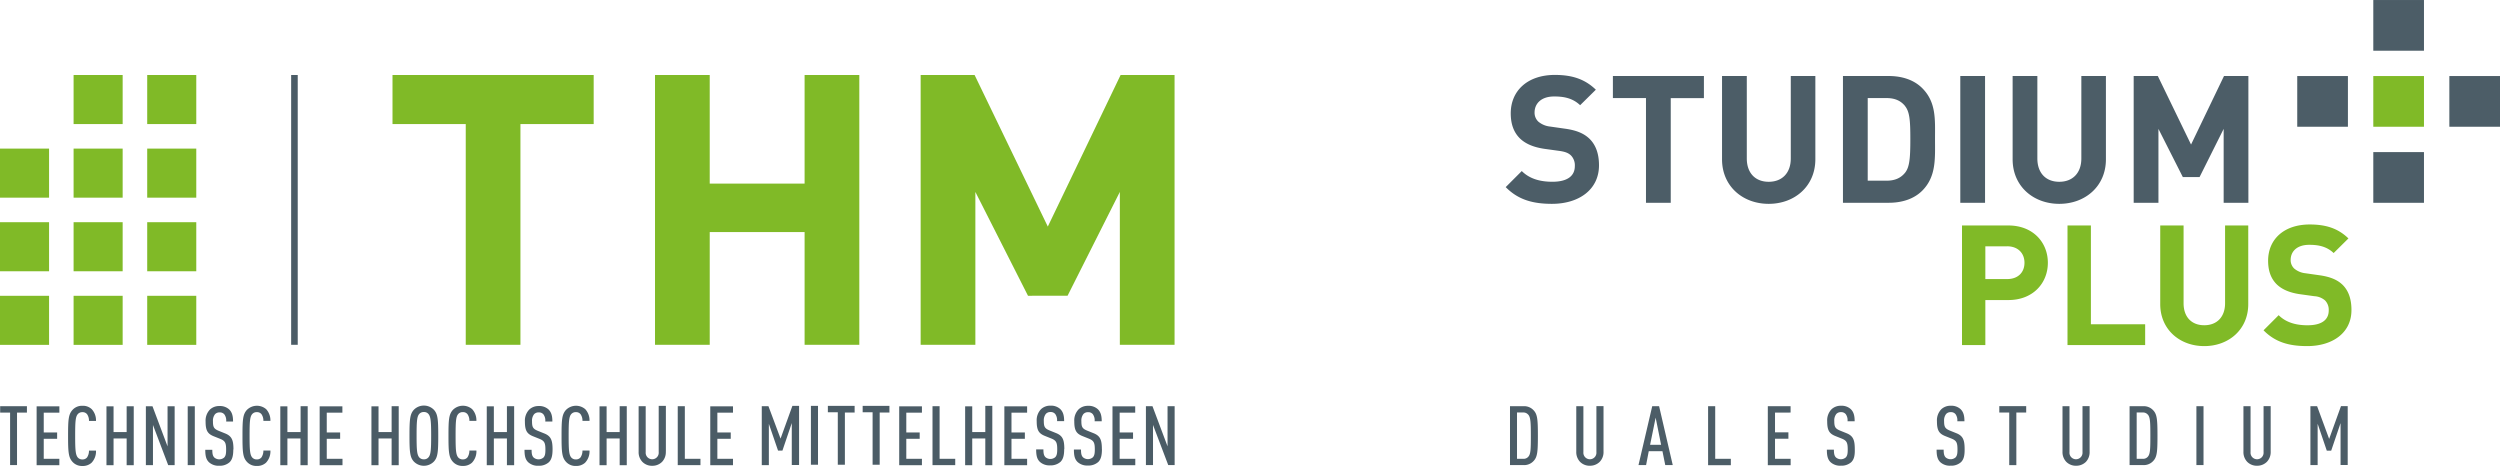
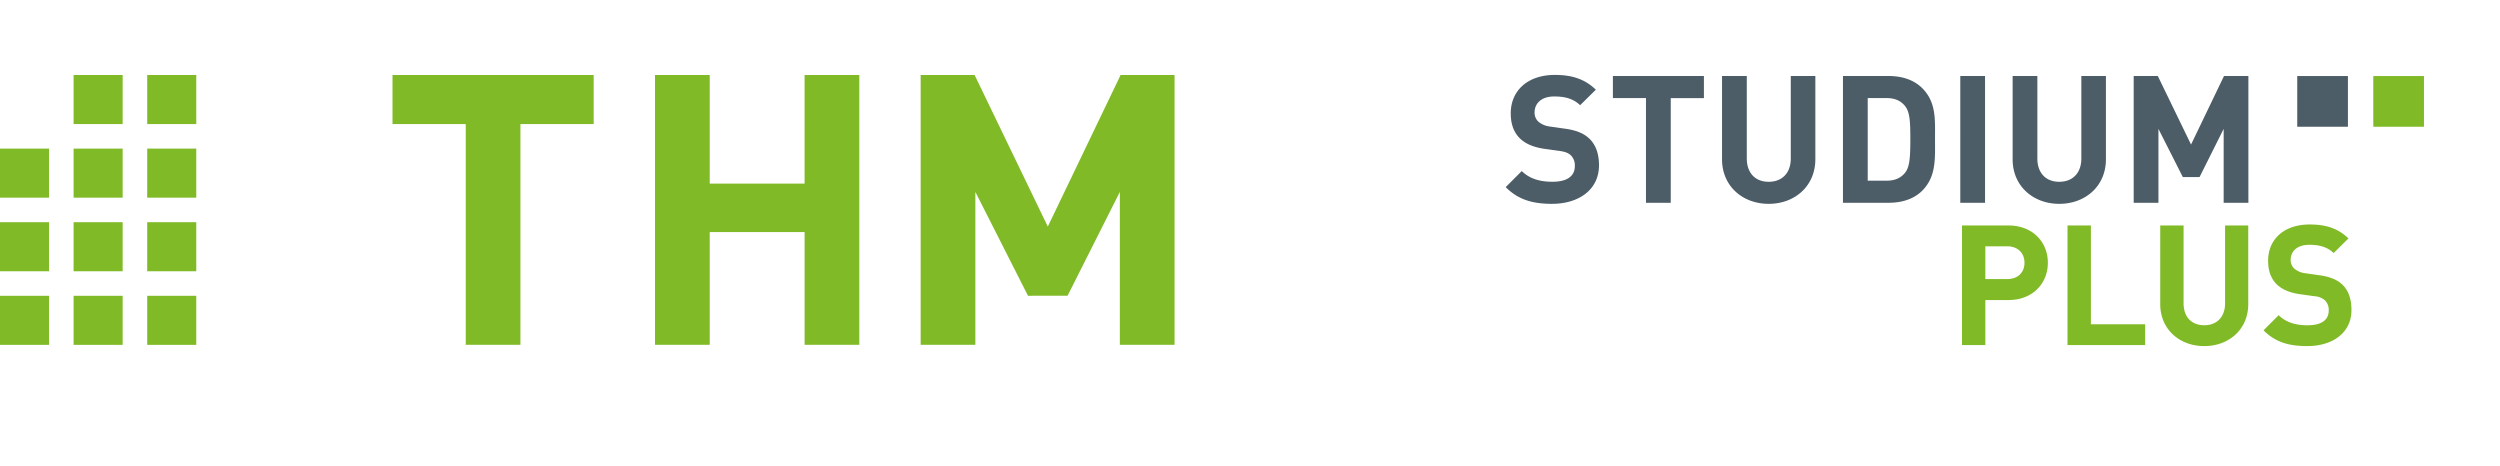
<svg xmlns="http://www.w3.org/2000/svg" id="Ebene_1" data-name="Ebene 1" width="329.45mm" height="61.38mm" viewBox="0 0 933.88 173.98">
  <defs>
    <style>.cls-1{fill:#80ba27}.cls-2{fill:#4b5c66}.cls-3{fill:#4c5d67}</style>
  </defs>
  <path class="cls-1" d="M54.99 110.48h18.33v18.33H54.99zm0-27.49h18.33v18.33H54.99zm0-27.49h18.33v18.33H54.99zm0-27.49h18.33v18.33H54.99zM27.49 55.5h18.33v18.33H27.49zm0-27.49h18.33v18.33H27.49zM0 55.5h18.33v18.33H0zm27.49 54.98h18.33v18.33H27.49zm0-27.49h18.33v18.33H27.49zM0 110.48h18.33v18.33H0zm0-27.49h18.33v18.33H0zm194.41-36.66v82.47h-20.43V46.33h-27.36V28h75.15v18.33h-27.36zm106.15 82.47V86.68h-35.44v42.12h-20.44V28h20.44v40.58h35.44V28H321v100.8h-20.44zm117.76 0V71.69l-19.53 38.78-14.78.01-19.66-38.79v57.11h-20.44V28h20.15l27.35 56.63L418.61 28h20.15v100.8h-20.44z" />
-   <path class="cls-2" d="M445.73 184.34v-22h-2.65v15l-5.63-15H435v22h2.65v-15l5.69 15h2.41zm-14.7 0V182h-5.84v-7.48h5v-2.37h-5v-7.39H431v-2.38h-8.49v22H431zm-12.48-5.9c0-3.46-.59-5-3.08-6l-2.48-1c-1.76-.74-2.1-1.39-2.1-3.55a3.88 3.88 0 01.77-2.63 2.24 2.24 0 011.71-.68 2.16 2.16 0 011.79.74 3.88 3.88 0 01.68 2.66h2.65c0-2-.34-3.43-1.45-4.51a5.07 5.07 0 00-3.65-1.27 5 5 0 00-3.49 1.27 5.93 5.93 0 00-1.66 4.51c0 3.34.74 4.57 3 5.5l2.5 1c1.79.74 2.17 1.51 2.17 4 0 1.45-.13 2.29-.71 2.94a2.83 2.83 0 01-3.71 0c-.59-.62-.74-1.42-.74-2.88h-2.65c0 2.35.34 3.62 1.36 4.63a5.26 5.26 0 003.86 1.33 5.46 5.46 0 003.89-1.33c1-1 1.36-2.5 1.36-4.79m-14.05 0c0-3.46-.59-5-3.09-6l-2.47-1c-1.76-.74-2.1-1.39-2.1-3.55a3.87 3.87 0 01.77-2.63 2.23 2.23 0 011.7-.68 2.16 2.16 0 011.79.74 3.87 3.87 0 01.68 2.66h2.65c0-2-.34-3.43-1.45-4.51a5.07 5.07 0 00-3.65-1.27 5 5 0 00-3.49 1.27 5.93 5.93 0 00-1.66 4.51c0 3.34.74 4.57 3 5.5l2.5 1c1.79.74 2.17 1.51 2.17 4 0 1.45-.13 2.29-.71 2.94a2.83 2.83 0 01-3.71 0c-.59-.62-.74-1.42-.74-2.88H394c0 2.35.34 3.62 1.36 4.63a5.26 5.26 0 003.86 1.33 5.46 5.46 0 003.89-1.33c1-1 1.36-2.5 1.36-4.79m-13.85 5.9V182h-5.84v-7.48h5v-2.37h-5v-7.39h5.84v-2.38h-8.5v22h8.5zm-13 0v-22H375V172h-4.88v-9.61h-2.65v22h2.65v-10H375v10h2.65zm-13.85 0V182h-5.84v-19.65h-2.65v22h8.49zm-12.44 0V182h-5.84v-7.48h5v-2.37h-5v-7.39h5.84v-2.38h-8.49v22h8.49zm-12.14-19.62v-2.38h-10v2.38h3.71v19.62h2.65v-19.5h3.68zm-13 0v-2.38h-10v2.38h3.71v19.62h2.65v-19.5h3.68zm-13.68-2.38h-2.65v22h2.65v-22zm-7.07 22v-22h-2.5l-4.42 12.23-4.52-12.1h-2.5v22h2.65v-15.42l3.43 10h1.64l3.49-10.29v15.66h2.65zm-24.69 0V182h-5.84v-7.48h5v-2.37h-5v-7.39h5.84v-2.38h-8.49v22h8.49zm-12.15 0V182h-5.84v-19.65h-2.65v22h8.49zm-12.92-5v-17H253v17.28a2.44 2.44 0 11-4.86 0v-17.15h-2.64v17a5.21 5.21 0 001.42 3.8 5 5 0 003.64 1.45 5.1 5.1 0 003.68-1.45 5.22 5.22 0 001.42-3.8m-14.59 5v-22h-2.65V172h-4.88v-9.61h-2.65v22h2.65v-10h4.88v10h2.65zm-13.93-5.44h-2.62a4.52 4.52 0 01-.71 2.54 2.11 2.11 0 01-1.73.77 2.16 2.16 0 01-1.83-.83c-.77-1.05-.89-2.81-.89-8s.12-7 .89-8a2.16 2.16 0 011.83-.83 2.1 2.1 0 011.73.77 4.16 4.16 0 01.71 2.5h2.63a6.16 6.16 0 00-1.57-4.36 5.29 5.29 0 00-7.26.31c-1.45 1.67-1.61 3.55-1.61 9.64s.16 8 1.61 9.64a4.75 4.75 0 003.77 1.6 4.84 4.84 0 003.4-1.2 6.14 6.14 0 001.67-4.48m-13.81-.46c0-3.46-.59-5-3.09-6l-2.48-1c-1.76-.74-2.1-1.39-2.1-3.55a3.86 3.86 0 01.77-2.63 2.22 2.22 0 011.7-.68 2.17 2.17 0 011.8.74 3.88 3.88 0 01.68 2.66h2.65c0-2-.34-3.43-1.45-4.51a5.07 5.07 0 00-3.65-1.27 5 5 0 00-3.49 1.27 5.93 5.93 0 00-1.67 4.51c0 3.34.74 4.57 3 5.5l2.5 1c1.79.74 2.16 1.51 2.16 4 0 1.45-.12 2.29-.71 2.94a2.83 2.83 0 01-3.71 0c-.59-.62-.74-1.42-.74-2.88h-2.65c0 2.35.34 3.62 1.36 4.63a5.27 5.27 0 003.87 1.33 5.46 5.46 0 003.89-1.33c1-1 1.36-2.5 1.36-4.79M199 184.34v-22h-2.7V172h-4.88v-9.61h-2.65v22h2.65v-10h4.88v10h2.7zm-14.1-5.44h-2.62a4.54 4.54 0 01-.71 2.54 2.1 2.1 0 01-1.73.77 2.16 2.16 0 01-1.82-.83c-.77-1.05-.89-2.81-.89-8s.12-7 .89-8a2.16 2.16 0 011.82-.83 2.1 2.1 0 011.73.77 4.17 4.17 0 01.71 2.5h2.62a6.15 6.15 0 00-1.57-4.36 5.29 5.29 0 00-7.26.31c-1.45 1.67-1.6 3.55-1.6 9.64s.16 8 1.6 9.64a4.75 4.75 0 003.77 1.6 4.84 4.84 0 003.4-1.2 6.14 6.14 0 001.67-4.48M168 173.35c0 5.22-.15 7-.93 8a2.09 2.09 0 01-1.79.83 2.16 2.16 0 01-1.82-.83c-.77-1.05-.9-2.81-.9-8s.13-7 .9-8a2.16 2.16 0 011.82-.83 2.09 2.09 0 011.79.83c.78 1.05.93 2.81.93 8m2.65 0c0-6.09-.18-8.07-1.6-9.64a5.23 5.23 0 00-7.54 0c-1.42 1.58-1.61 3.55-1.61 9.64s.19 8.06 1.61 9.64a5.23 5.23 0 007.54 0c1.42-1.58 1.6-3.55 1.6-9.64m-14.77 11v-22h-2.65V172h-4.89v-9.61h-2.65v22h2.65v-10h4.89v10h2.65zm-21 0V182H129v-7.48h5v-2.37h-5v-7.39h5.84v-2.38h-8.49v22h8.49zm-13 0v-22h-2.65V172h-4.93v-9.61h-2.65v22h2.65v-10h4.88v10h2.65zm-13.93-5.44h-2.62a4.54 4.54 0 01-.71 2.54 2.11 2.11 0 01-1.73.77 2.16 2.16 0 01-1.82-.83c-.77-1.05-.9-2.81-.9-8s.12-7 .9-8a2.16 2.16 0 011.82-.83 2.1 2.1 0 011.73.77 4.21 4.21 0 01.71 2.5h2.62a6.15 6.15 0 00-1.57-4.36 5.29 5.29 0 00-7.26.31c-1.45 1.67-1.6 3.55-1.6 9.64s.15 8 1.6 9.64a4.74 4.74 0 003.77 1.6 4.85 4.85 0 003.4-1.2 6.14 6.14 0 001.67-4.48m-13.81-.46c0-3.46-.59-5-3.09-6l-2.47-1c-1.76-.74-2.1-1.39-2.1-3.55a3.86 3.86 0 01.77-2.63 2.22 2.22 0 011.7-.68 2.17 2.17 0 011.79.74 3.88 3.88 0 01.68 2.66H94c0-2-.34-3.43-1.45-4.51a5.06 5.06 0 00-3.65-1.27 5 5 0 00-3.49 1.27 5.93 5.93 0 00-1.67 4.51c0 3.34.74 4.57 3 5.5l2.51 1c1.79.74 2.16 1.51 2.16 4 0 1.45-.12 2.29-.71 2.94a2.83 2.83 0 01-3.71 0c-.59-.62-.74-1.42-.74-2.88h-2.63c0 2.35.34 3.62 1.36 4.63a5.26 5.26 0 003.86 1.33 5.46 5.46 0 003.89-1.33c1-1 1.36-2.5 1.36-4.79m-14.37-16.1h-2.66v22h2.65v-22zm-7.54 22v-22h-2.65v15l-5.63-15h-2.47v22h2.65v-15l5.69 15h2.41zm-15.28 0v-22h-2.65V172h-4.89v-9.61h-2.65v22h2.65v-10h4.89v10h2.65zm-14.1-5.44h-2.62a4.55 4.55 0 01-.71 2.54 2.11 2.11 0 01-1.73.77 2.16 2.16 0 01-1.82-.83c-.77-1.05-.9-2.81-.9-8s.12-7 .9-8a2.16 2.16 0 011.82-.83 2.1 2.1 0 011.73.77 4.21 4.21 0 01.71 2.5h2.62a6.14 6.14 0 00-1.57-4.36 4.72 4.72 0 00-3.49-1.29 4.75 4.75 0 00-3.77 1.6c-1.45 1.67-1.6 3.55-1.6 9.64s.16 8 1.6 9.64a4.75 4.75 0 003.77 1.6 4.85 4.85 0 003.4-1.2 6.14 6.14 0 001.66-4.48m-13.69 5.44V182h-5.83v-7.48h5v-2.37h-5v-7.39h5.84v-2.38h-8.5v22h8.49zM17 164.72v-2.38H7v2.38h3.71v19.62h2.59v-19.62H17z" transform="translate(-6.94 -10.61)" />
-   <path class="cls-2" d="M108.76 28.01h2.46V128.8h-2.46z" />
  <path class="cls-3" d="M586.69 86.75c-7.18 0-12.64-1.53-17.29-6.25l6-6c3 3 7.05 4 11.44 4 5.45 0 8.38-2.06 8.38-5.85a5.27 5.27 0 00-1.46-4c-.93-.87-2-1.33-4.19-1.66l-5.72-.79c-4.06-.6-7.05-1.86-9.18-3.93-2.26-2.26-3.39-5.32-3.39-9.31 0-8.45 6.25-14.37 16.49-14.37 6.52 0 11.24 1.6 15.3 5.52l-5.87 5.79c-3-2.86-6.59-3.26-9.71-3.26-4.92 0-7.31 2.73-7.31 6a4.57 4.57 0 001.4 3.39 8.14 8.14 0 004.42 1.85l5.59.8c4.32.6 7 1.79 9 3.66 2.53 2.39 3.66 5.86 3.66 10 0 9.22-7.65 14.41-17.56 14.41zm44.36-39.51v39.11h-9.25V47.24h-12.36V39h34v8.25h-12.39zm36.59 39.51c-9.71 0-17.43-6.59-17.43-16.63V39h9.25v30.8c0 5.45 3.19 8.71 8.18 8.71s8.25-3.26 8.25-8.71V39h9.18v31.12c-.01 10.04-7.72 16.63-17.43 16.63zM725 81.83c-3.13 3.13-7.59 4.52-12.51 4.52h-17.11V39h17.09c4.92 0 9.38 1.4 12.51 4.52 5.32 5.32 4.79 11.84 4.79 19s.53 13.98-4.77 19.31zm-6.45-31.66c-1.6-1.93-3.73-2.93-6.92-2.93h-7V78.1h7c3.19 0 5.32-1 6.92-2.93 1.73-2.13 2-5.52 2-12.7s-.3-10.18-2.03-12.31zm20.66 36.18V39h9.25v47.35h-9.25zm36.98.4c-9.71 0-17.43-6.59-17.43-16.63V39H768v30.8c0 5.45 3.19 8.71 8.18 8.71s8.25-3.26 8.25-8.71V39h9.18v31.12c.01 10.04-7.71 16.63-17.42 16.63zm61.4-.4v-27.6l-9 18h-6.25l-9.11-18v27.6h-9.25V39H813l12.41 25.6L837.72 39h9.11v47.35h-9.25z" transform="translate(-6.94 -10.61)" />
  <path class="cls-1" d="M757.17 122.69h-8.6v16.82h-8.72V94.83h17.32c9.22 0 14.75 6.34 14.75 13.93s-5.53 13.93-14.75 13.93zm-.44-20.08h-8.16v12.24h8.16c4 0 6.46-2.45 6.46-6.09s-2.51-6.15-6.46-6.15zm22.53 36.9V94.83H788v36.9h20.27v7.78h-29zm51.08.38c-9.16 0-16.44-6.21-16.44-15.69V94.83h8.72v29.05c0 5.15 3 8.22 7.72 8.22s7.78-3.08 7.78-8.22V94.83h8.66v29.37c.01 9.47-7.27 15.69-16.44 15.69zm38.47 0c-6.78 0-11.92-1.44-16.32-5.9l5.65-5.65c2.82 2.82 6.65 3.77 10.79 3.77 5.15 0 7.91-1.95 7.91-5.52a5 5 0 00-1.38-3.77 6.67 6.67 0 00-4-1.57l-5.4-.75c-3.83-.56-6.65-1.76-8.66-3.7-2.14-2.14-3.2-5-3.2-8.79 0-8 5.9-13.55 15.56-13.55 6.15 0 10.61 1.5 14.44 5.21l-5.52 5.46c-2.83-2.7-6.21-3.07-9.16-3.07-4.65 0-6.9 2.57-6.9 5.65a4.31 4.31 0 001.32 3.2 7.66 7.66 0 004.14 1.76l5.27.75c4.08.57 6.65 1.7 8.53 3.45 2.39 2.26 3.45 5.52 3.45 9.48.06 8.65-7.16 13.54-16.52 13.54z" transform="translate(-6.94 -10.61)" />
-   <path class="cls-3" d="M914.96 28.4h18.93v18.94h-18.93zM886.55 0h18.93v18.94h-18.93zm0 56.81h18.93v18.94h-18.93z" />
  <path class="cls-1" d="M886.55 28.4h18.93v18.94h-18.93z" />
  <path class="cls-3" d="M858.14 28.4h18.93v18.94h-18.93z" />
-   <path class="cls-3" d="M579.83 182.79a4.78 4.78 0 01-3.77 1.55H571v-22h5.07a4.77 4.77 0 013.77 1.55c1.42 1.51 1.58 3.49 1.58 9.46s-.17 7.93-1.59 9.44zm-2-17.26a2.32 2.32 0 00-1.89-.84h-2.32V182H576a2.31 2.31 0 001.89-.84c.84-1 .9-2.72.9-7.79s-.11-6.82-.94-7.84zm26.68 17.6a5.1 5.1 0 01-3.68 1.45 5 5 0 01-3.65-1.45 5.25 5.25 0 01-1.42-3.8v-17h2.66v17.17a2.44 2.44 0 104.86 0v-17.19h2.66v17a5.23 5.23 0 01-1.43 3.82zm24.49 1.21l-1.05-5.2h-5.11l-1 5.2H619l5.13-22h2.57l5.1 22H629zm-3.59-17.73l-2.07 10.15h4.11zM645 184.34v-22h2.66V182h5.84v2.38H645zm22.31 0v-22h8.51v2.38H670v7.39h5v2.38h-5V182h5.84v2.38h-8.51zm31.19-1.11a5.46 5.46 0 01-3.9 1.33 5.27 5.27 0 01-3.87-1.33c-1-1-1.36-2.29-1.36-4.64H692c0 1.45.16 2.26.74 2.87a2.82 2.82 0 003.71 0c.59-.65.71-1.48.71-2.94 0-2.54-.37-3.31-2.16-4.05l-2.51-1c-2.26-.93-3-2.17-3-5.51a5.93 5.93 0 011.67-4.52 5 5 0 013.49-1.27 5.06 5.06 0 013.65 1.27c1.11 1.08 1.45 2.5 1.45 4.52h-2.66a3.88 3.88 0 00-.68-2.66 2.18 2.18 0 00-1.8-.74 2.22 2.22 0 00-1.7.68 3.85 3.85 0 00-.77 2.63c0 2.16.34 2.81 2.1 3.56l2.47 1c2.51 1 3.09 2.57 3.09 6 .06 2.29-.25 3.74-1.3 4.8zm40.99 0a5.46 5.46 0 01-3.9 1.33 5.28 5.28 0 01-3.87-1.33c-1-1-1.36-2.29-1.36-4.64H733c0 1.45.16 2.26.74 2.87a2.83 2.83 0 003.71 0c.59-.65.71-1.48.71-2.94 0-2.54-.37-3.31-2.16-4.05l-2.51-1c-2.26-.93-3-2.17-3-5.51a5.93 5.93 0 011.67-4.52 5 5 0 013.5-1.27 5.06 5.06 0 013.65 1.27c1.11 1.08 1.45 2.5 1.45 4.52h-2.66a3.89 3.89 0 00-.68-2.66 2.17 2.17 0 00-1.79-.74 2.23 2.23 0 00-1.7.68 3.85 3.85 0 00-.77 2.63c0 2.16.34 2.81 2.1 3.56l2.48 1c2.51 1 3.09 2.57 3.09 6 .02 2.29-.29 3.74-1.34 4.8zm20.66-18.53v19.65h-2.66V164.7h-3.71v-2.38h10.05v2.38h-3.68zm25.99 18.43a5.1 5.1 0 01-3.68 1.45 5 5 0 01-3.65-1.45 5.24 5.24 0 01-1.42-3.8v-17H780v17.17a2.44 2.44 0 104.86 0v-17.19h2.66v17a5.24 5.24 0 01-1.38 3.82zm25.15-.34a4.78 4.78 0 01-3.77 1.55h-5.07v-22h5.07a4.77 4.77 0 013.77 1.55c1.42 1.51 1.58 3.49 1.58 9.46s-.16 7.93-1.58 9.44zm-2-17.26a2.32 2.32 0 00-1.89-.84h-2.3V182h2.32a2.32 2.32 0 001.89-.84c.83-1 .9-2.72.9-7.79s-.07-6.82-.9-7.84zm18.12 18.81v-22h2.66v22h-2.66zm26.32-1.21a5.1 5.1 0 01-3.68 1.45 5 5 0 01-3.65-1.45 5.24 5.24 0 01-1.42-3.8v-17h2.66v17.17a2.44 2.44 0 104.86 0v-17.19h2.66v17a5.23 5.23 0 01-1.43 3.82zm27.53 1.21v-15.68l-3.5 10.3h-1.64l-3.42-10.06v15.44H870v-22h2.5l4.5 12.22 4.42-12.25h2.51v22h-2.66z" transform="translate(-6.94 -10.61)" />
</svg>